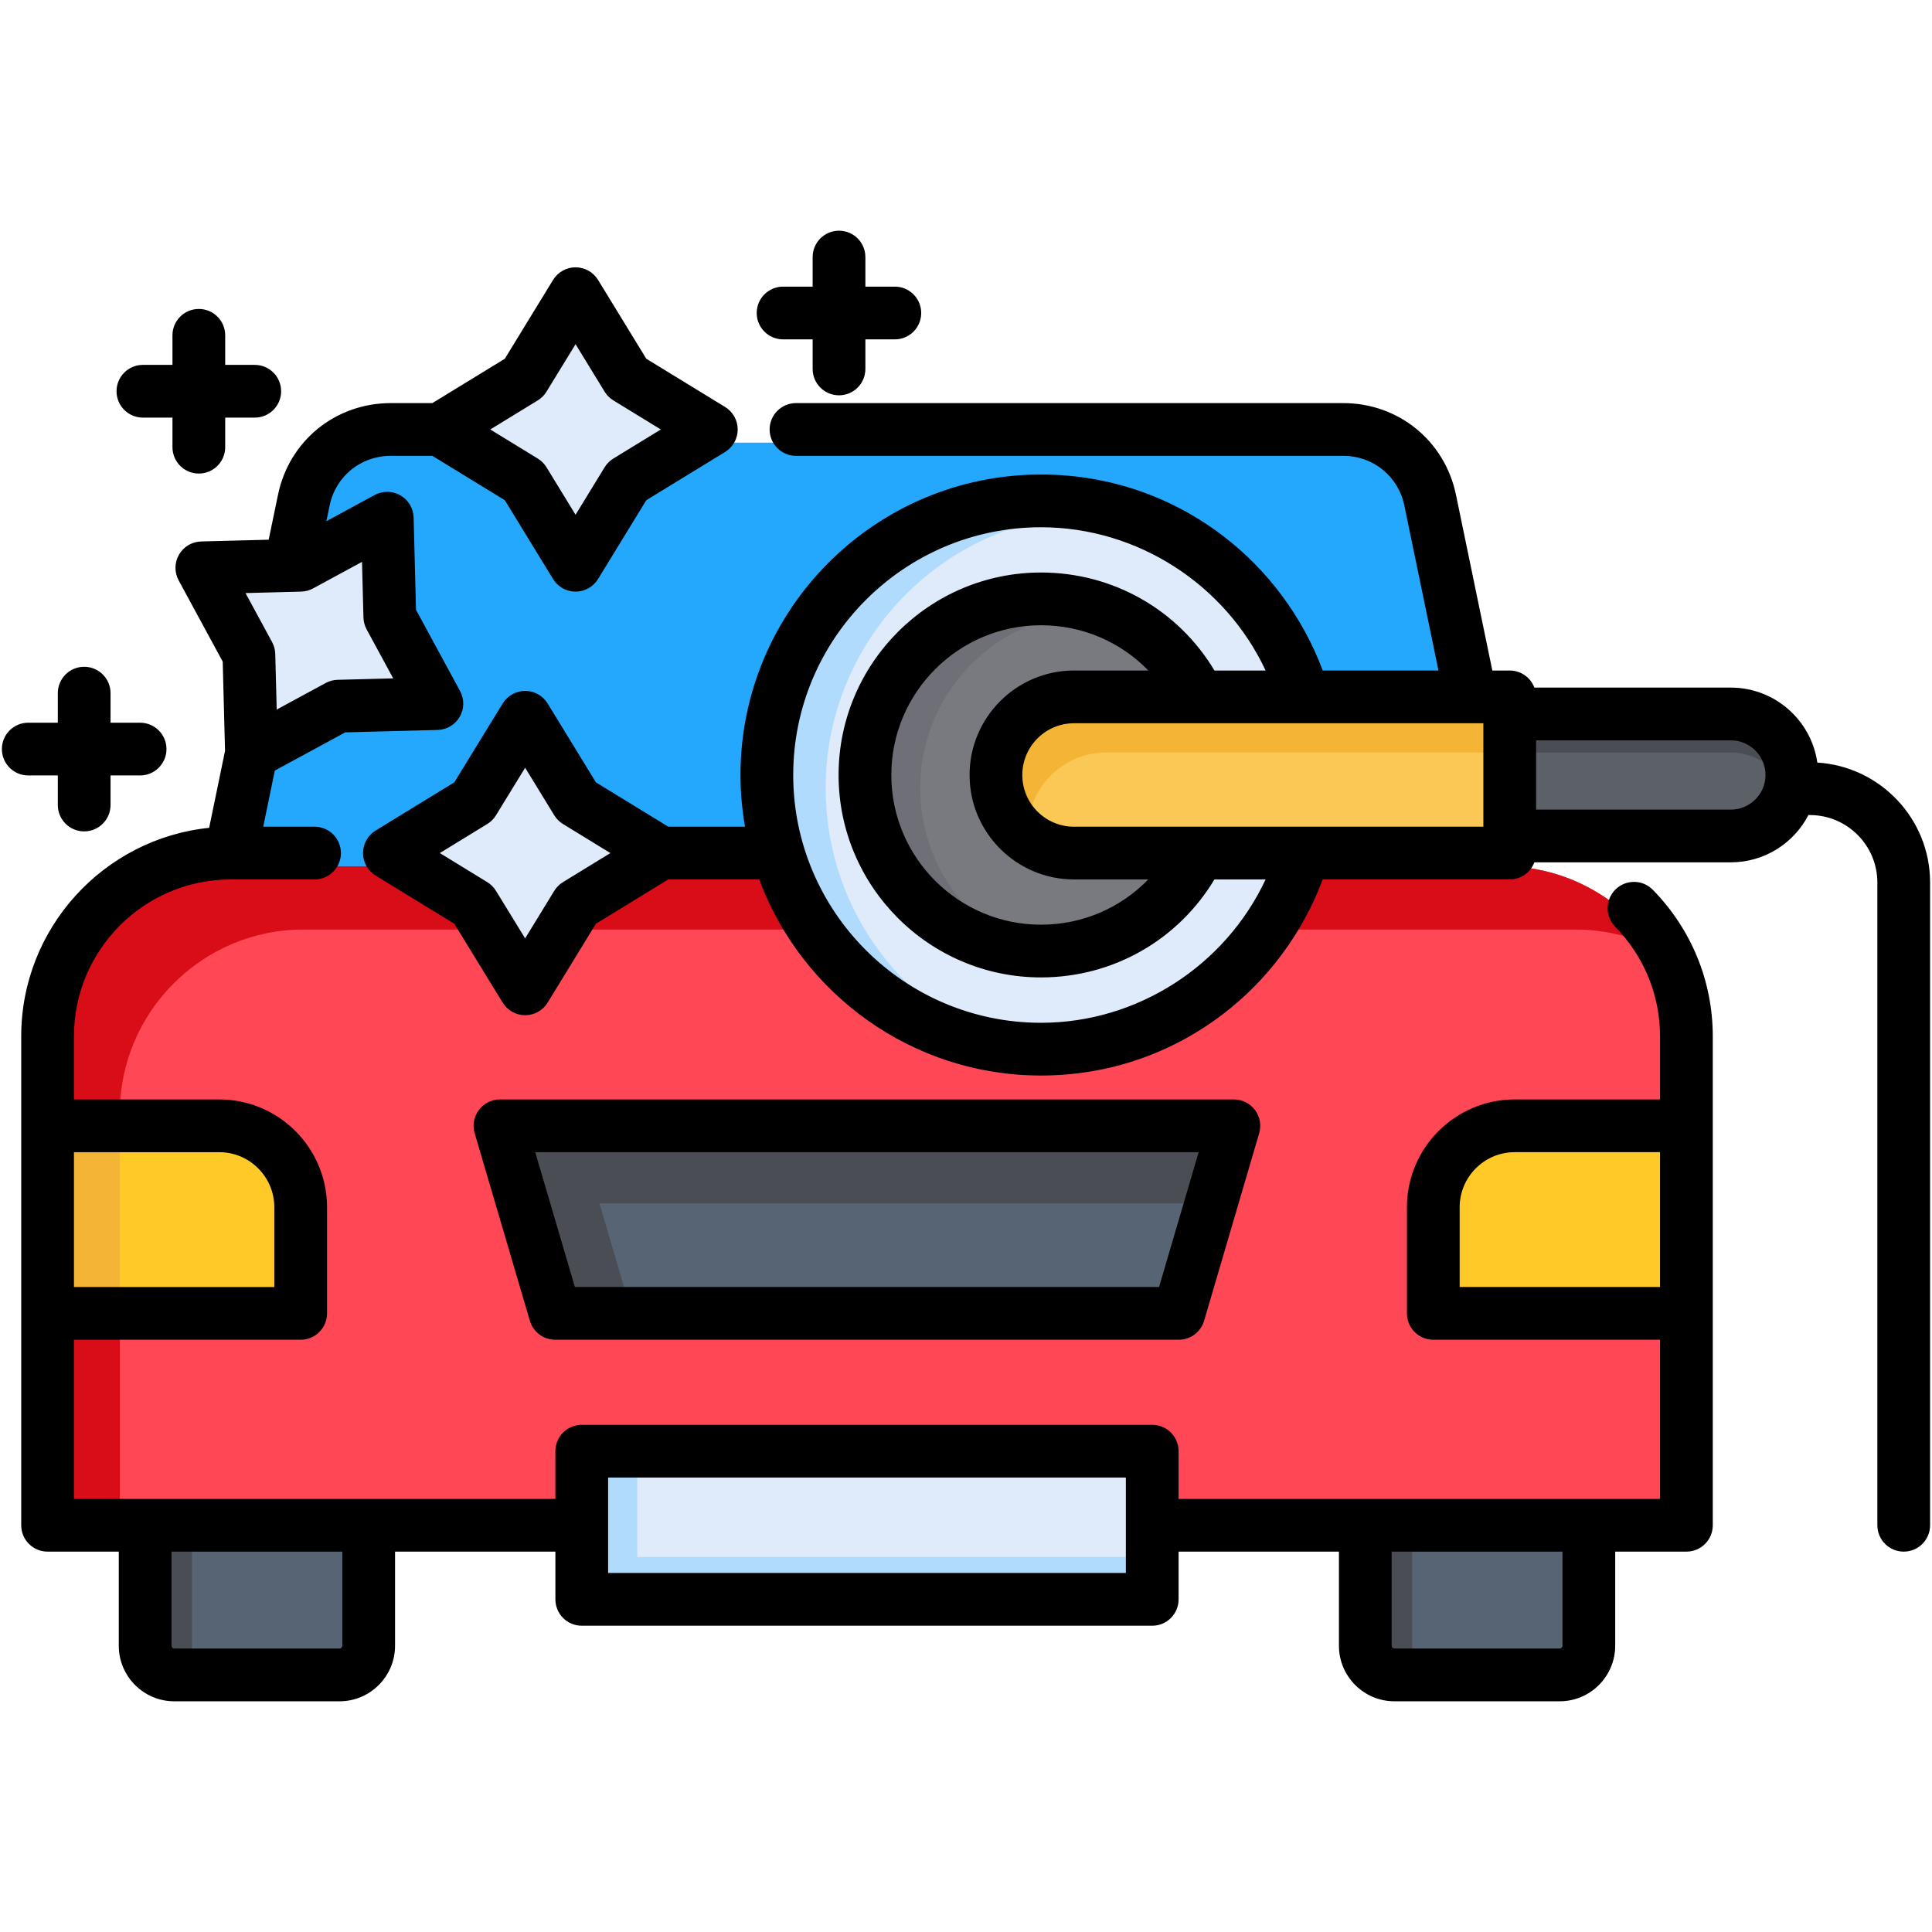
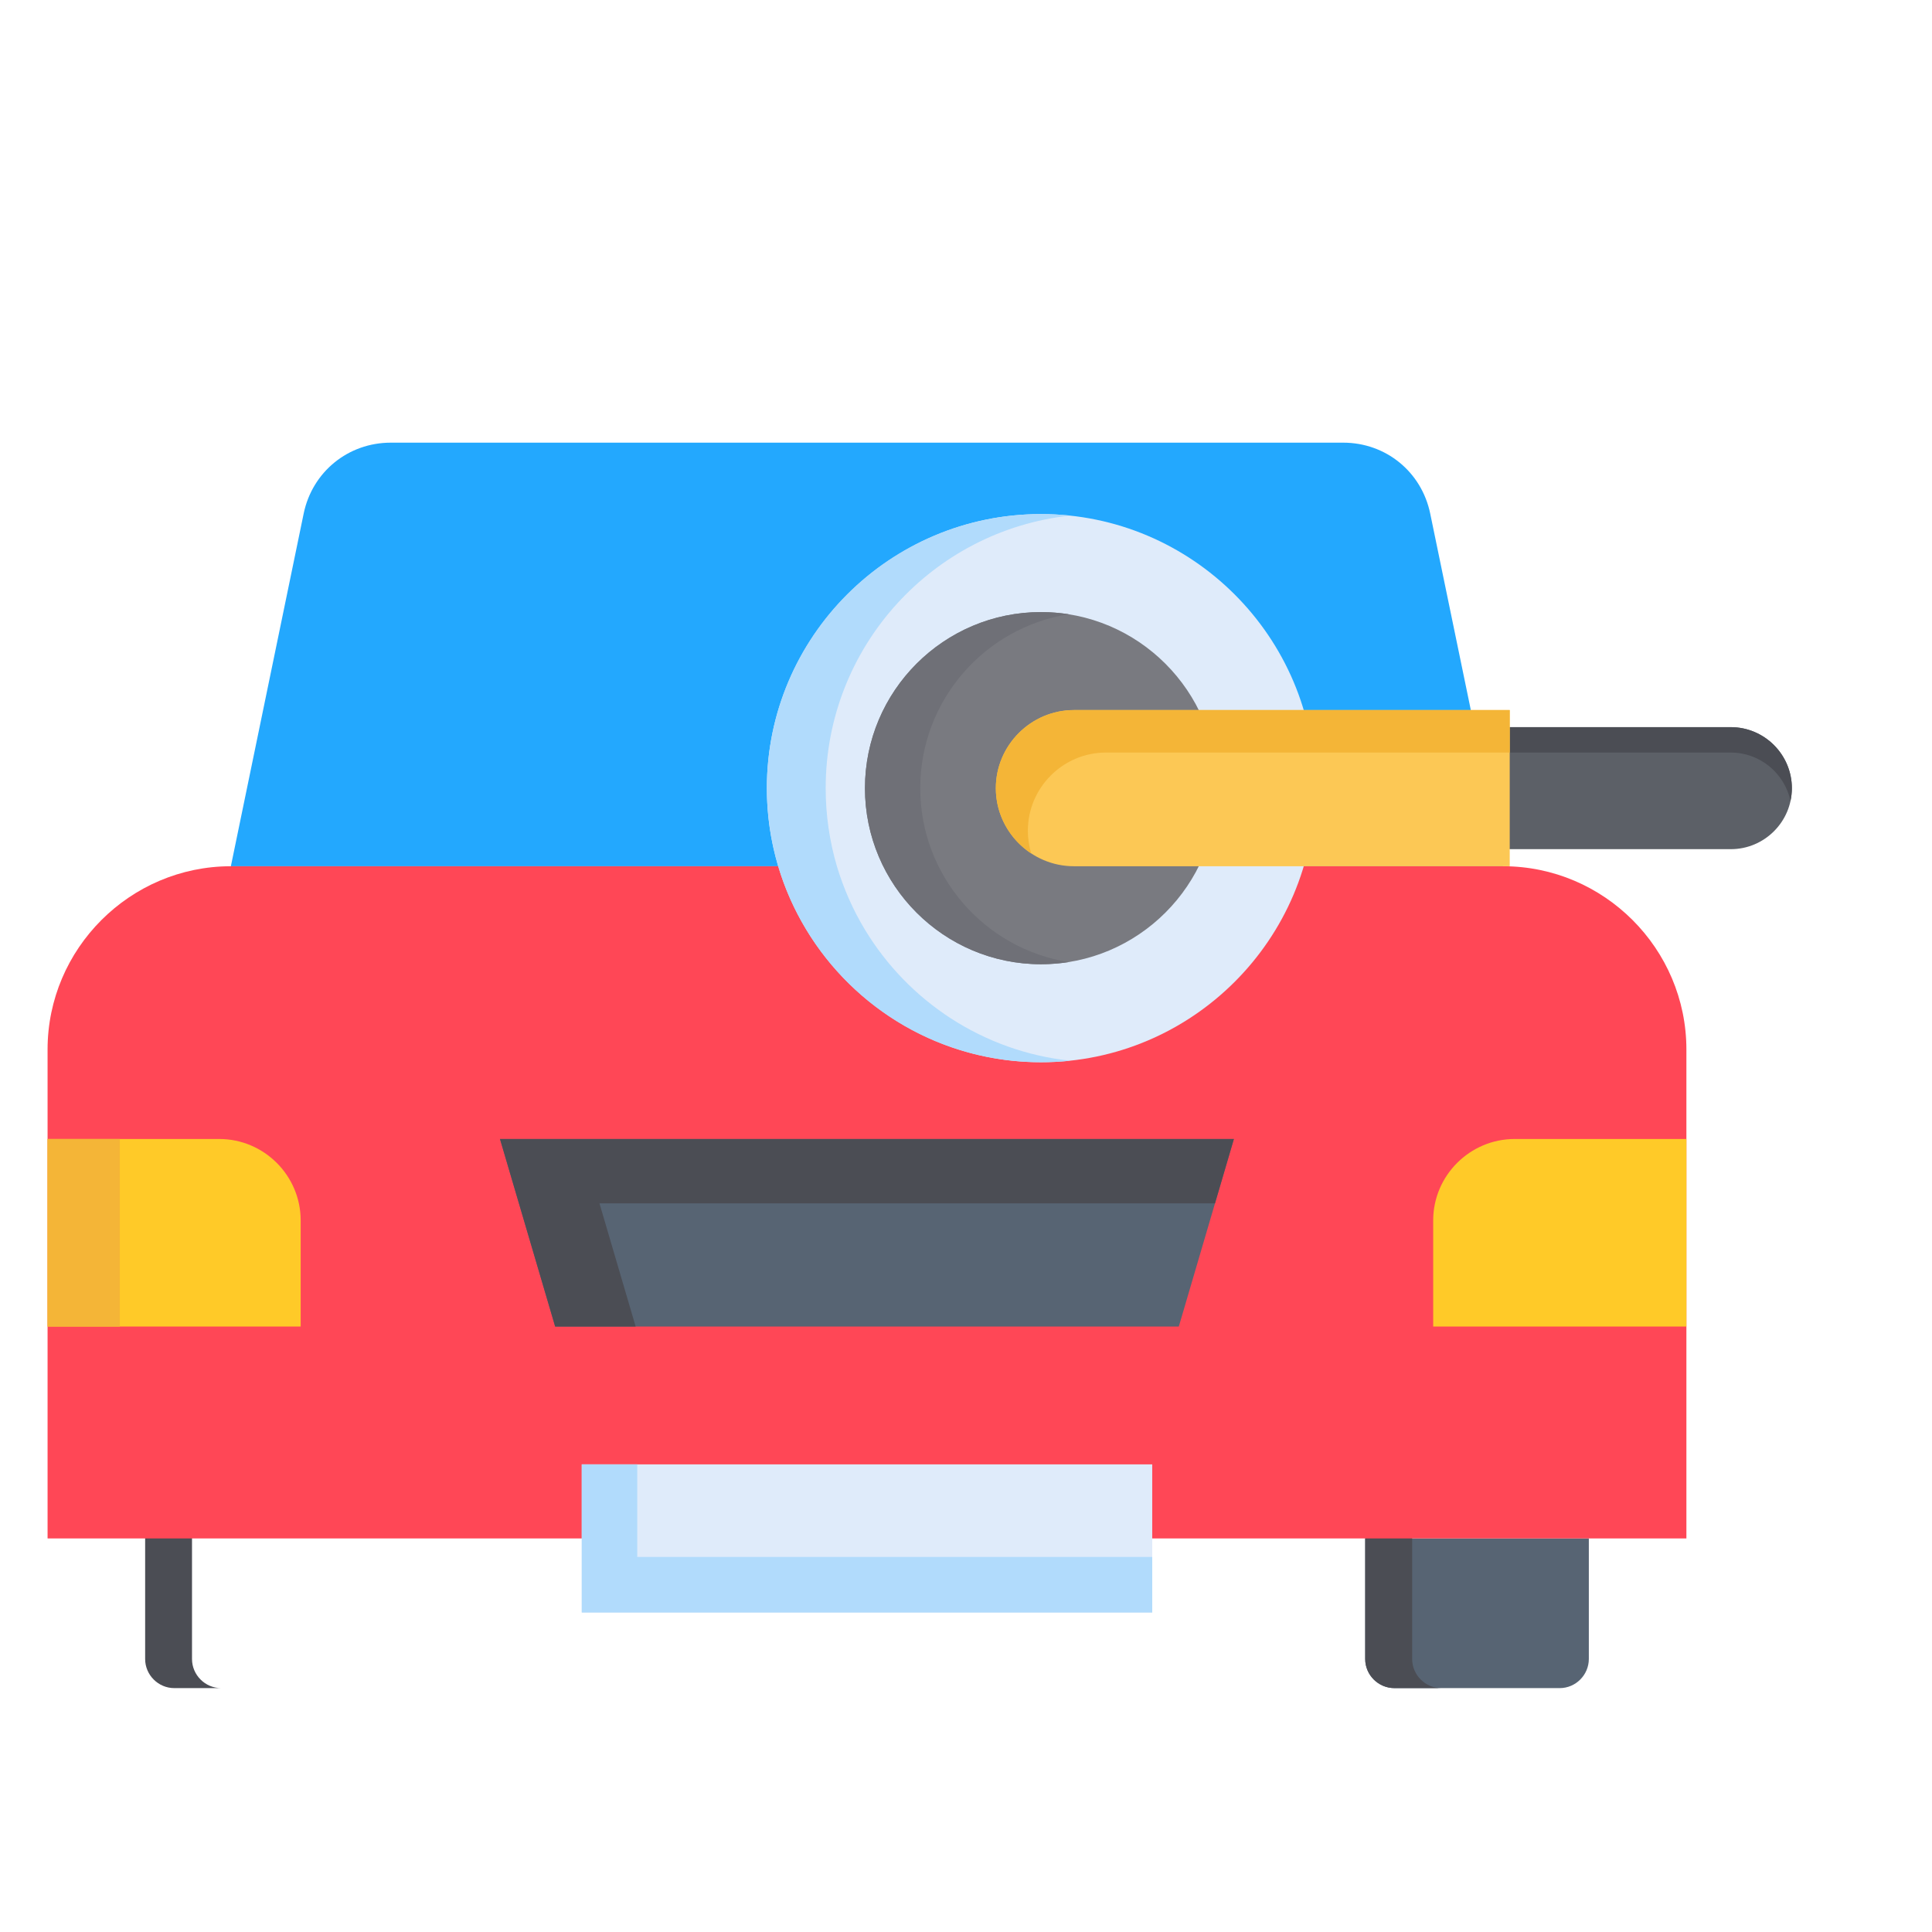
<svg xmlns="http://www.w3.org/2000/svg" id="Layer_1" viewBox="0 0 512 512">
  <g>
    <g>
      <path clip-rule="evenodd" d="m361.79 407.705h59.267v31.911c0 4.272-3.48 7.751-7.723 7.751h-43.793c-4.272 0-7.751-3.48-7.751-7.723z" fill="#576473" fill-rule="evenodd" />
    </g>
    <g>
      <path clip-rule="evenodd" d="m361.79 403.801h12.448v35.843c0 4.243 3.48 7.723 7.723 7.723h-12.419c-4.272 0-7.751-3.48-7.751-7.723v-35.843z" fill="#4b4d54" fill-rule="evenodd" />
    </g>
    <g>
-       <path clip-rule="evenodd" d="m38.465 403.801h59.239v35.815c0 4.272-3.48 7.751-7.723 7.751h-43.793c-4.243 0-7.723-3.48-7.723-7.723z" fill="#576473" fill-rule="evenodd" />
-     </g>
+       </g>
    <g>
      <path clip-rule="evenodd" d="m38.465 403.801h12.419v35.843c0 4.243 3.48 7.723 7.723 7.723h-12.419c-4.243 0-7.723-3.48-7.723-7.723z" fill="#4b4d54" fill-rule="evenodd" />
    </g>
    <g>
      <path clip-rule="evenodd" d="m61.182 229.564h337.158l-19.322-93.47c-2.292-11.061-11.769-18.784-23.056-18.784h-252.402c-11.288 0-20.793 7.723-23.084 18.784z" fill="#23a8fe" fill-rule="evenodd" />
    </g>
    <g>
      <path clip-rule="evenodd" d="m12.608 407.705h434.306v-129.568c0-26.734-21.84-48.574-48.574-48.574h-337.158c-26.734 0-48.574 21.868-48.574 48.574z" fill="#ff4756" fill-rule="evenodd" />
    </g>
    <g>
      <path clip-rule="evenodd" d="m154.171 388.072h151.181v39.266h-151.181z" fill="#dfebfa" fill-rule="evenodd" />
    </g>
    <g>
      <path clip-rule="evenodd" d="m446.914 301.844v49.705h-67.104v-28.12c0-11.882 9.732-21.585 21.585-21.585z" fill="#ffca28" fill-rule="evenodd" />
    </g>
    <g>
      <path clip-rule="evenodd" d="m132.5 301.844h194.493l-14.597 49.705h-165.27z" fill="#576473" fill-rule="evenodd" />
    </g>
    <g>
      <path clip-rule="evenodd" d="m132.5 301.844h194.493l-5.007 17.059h-163.119l9.59 32.646h-21.331z" fill="#4b4d54" fill-rule="evenodd" />
    </g>
    <g>
-       <path clip-rule="evenodd" d="m12.608 407.705h19.152v-112.792c0-26.734 21.868-48.574 48.574-48.574h337.187c7.582 0 14.796 1.754 21.217 4.894-8.742-13.042-23.594-21.67-40.398-21.67h-337.158c-26.734 0-48.574 21.868-48.574 48.574z" fill="#d90d17" fill-rule="evenodd" />
-     </g>
-     <path clip-rule="evenodd" d="m115.781 189.958-26.14.679-23 12.476-.679-26.14-12.504-23 26.168-.679 23-12.476.679 26.14zm36.749-36.692 13.664-22.292 22.321-13.664-22.321-13.692-13.664-22.294-13.664 22.292-22.321 13.692 22.321 13.664zm-13.382 40.313-13.664 22.321-22.292 13.664 22.292 13.664 13.664 22.321 13.692-22.321 22.292-13.664-22.291-13.664z" fill="#dfebfa" fill-rule="evenodd" />
+       </g>
    <g>
      <path clip-rule="evenodd" d="m379.782 192.702h78.9c8.911 0 16.182 7.271 16.182 16.182 0 8.883-7.271 16.153-16.182 16.153h-78.9c-8.911 0-16.182-7.27-16.182-16.153 0-8.912 7.271-16.182 16.182-16.182z" fill="#5c6067" fill-rule="evenodd" />
    </g>
    <g>
      <path clip-rule="evenodd" d="m275.873 281.504c40.03 0 72.648-32.618 72.648-72.62 0-40.03-32.618-72.648-72.648-72.648-40.002 0-72.648 32.618-72.648 72.648 0 40.002 32.647 72.62 72.648 72.62z" fill="#dfebfa" fill-rule="evenodd" />
    </g>
    <g>
      <path clip-rule="evenodd" d="m275.873 255.534c25.716 0 46.678-20.963 46.678-46.65 0-25.716-20.963-46.678-46.678-46.678-25.687 0-46.65 20.963-46.65 46.678.001 25.687 20.963 46.65 46.65 46.65z" fill="#797a80" fill-rule="evenodd" />
    </g>
    <g>
      <path clip-rule="evenodd" d="m12.608 301.844v49.705h67.075v-28.12c0-11.882-9.703-21.585-21.585-21.585z" fill="#ffca28" fill-rule="evenodd" />
    </g>
    <g>
      <path clip-rule="evenodd" d="m12.608 301.844h19.152v49.705h-19.152z" fill="#f4b537" fill-rule="evenodd" />
    </g>
    <g>
      <path clip-rule="evenodd" d="m218.813 208.884c0-37.512 28.403-68.348 64.841-72.252-2.546-.255-5.149-.396-7.78-.396-40.115 0-72.648 32.505-72.648 72.648 0 7.186 1.047 14.117 2.999 20.68 1.754 5.941 4.272 11.57 7.412 16.776 12.702 21.076 35.815 35.164 62.238 35.164 2.631 0 5.234-.141 7.78-.396-23.113-2.461-43.001-15.786-54.458-34.768-3.14-5.205-5.63-10.835-7.412-16.776-1.926-6.564-2.972-13.495-2.972-20.68z" fill="#b1dbfc" fill-rule="evenodd" />
    </g>
    <g>
      <path clip-rule="evenodd" d="m275.873 162.205c2.49 0 4.951.198 7.355.566-22.292 3.536-39.351 22.83-39.351 46.112 0 23.254 17.059 42.548 39.351 46.084-2.405.368-4.866.566-7.355.566-25.772 0-46.65-20.906-46.65-46.65.001-25.771 20.878-46.678 46.65-46.678z" fill="#6f7077" fill-rule="evenodd" />
    </g>
    <g>
      <path clip-rule="evenodd" d="m379.782 192.702h78.9c8.911 0 16.182 7.271 16.182 16.182 0 1.132-.142 2.263-.368 3.366-1.556-7.299-8.062-12.815-15.814-12.815h-78.9c-7.752 0-14.258 5.517-15.814 12.815-.255-1.103-.368-2.235-.368-3.366 0-8.912 7.271-16.182 16.182-16.182z" fill="#4b4d54" fill-rule="evenodd" />
    </g>
    <g>
      <path clip-rule="evenodd" d="m284.615 188.175h115.479v41.388h-115.479c-11.373 0-20.708-9.307-20.708-20.68 0-11.4 9.335-20.708 20.708-20.708z" fill="#fcc855" fill-rule="evenodd" />
    </g>
    <g>
      <path clip-rule="evenodd" d="m284.615 188.175h115.479v11.259h-107.02c-11.373 0-20.68 9.307-20.68 20.708 0 2.093.311 4.102.877 6.026-5.63-3.706-9.364-10.1-9.364-17.285 0-11.4 9.335-20.708 20.708-20.708z" fill="#f4b537" fill-rule="evenodd" />
    </g>
    <g>
      <path clip-rule="evenodd" d="m305.352 412.599v14.739h-151.181c0-13.098 0-26.168 0-39.266h14.711v24.527z" fill="#b1dbfc" fill-rule="evenodd" />
    </g>
  </g>
-   <path d="m428.14 235.699c-2.76 2.698-2.81 7.122-.113 9.881 7.674 7.852 11.9 18.173 11.9 29.064v16.719h-38.503c-15.755 0-28.573 12.818-28.573 28.574v28.12c0 3.859 3.129 6.988 6.987 6.988h60.088v42.179h-127.587v-12.645c0-3.859-3.129-6.988-6.988-6.988h-151.181c-3.859 0-6.987 3.129-6.987 6.988v12.645h-49.479-59.239-18.87v-42.179h60.088c3.859 0 6.987-3.129 6.987-6.988v-28.12c0-15.756-12.818-28.574-28.573-28.574h-38.502v-16.719c0-22.928 18.651-41.581 41.578-41.586.005 0 .01.001.015.001.004 0 .007-.001.011-.001h22.161c3.859 0 6.987-3.129 6.987-6.988s-3.129-6.988-6.987-6.988h-13.601l3.069-14.87 18.671-10.128 24.464-.635c2.43-.063 4.652-1.385 5.869-3.489 1.216-2.105 1.251-4.691.092-6.827l-11.676-21.526-.635-24.463c-.063-2.431-1.384-4.653-3.49-5.869-2.105-1.218-4.691-1.252-6.827-.092l-12.803 6.945.856-4.128c1.59-7.771 8.256-13.197 16.21-13.197h11.017l19.207 11.758 12.786 20.888c1.27 2.075 3.528 3.34 5.96 3.34s4.69-1.265 5.96-3.34l12.786-20.888 20.887-12.786c2.074-1.27 3.339-3.527 3.339-5.96s-1.265-4.69-3.34-5.96l-20.885-12.785-12.786-20.888c-1.27-2.075-3.528-3.34-5.96-3.34s-4.69 1.265-5.96 3.34l-12.787 20.888-19.207 11.757h-11.016c-14.67 0-26.966 10.022-29.897 24.351l-2.463 11.851-17.893.465c-2.43.063-4.653 1.384-5.869 3.489s-1.251 4.691-.092 6.827l11.676 21.526.614 23.659-4.208 20.385c-27.943 2.888-49.807 26.57-49.807 55.264v129.567c0 3.859 3.129 6.988 6.987 6.988h18.87v24.951c0 8.112 6.599 14.712 14.711 14.712h43.793c8.111 0 14.71-6.613 14.71-14.74v-24.923h42.492v12.646c0 3.859 3.129 6.988 6.987 6.988h151.181c3.859 0 6.988-3.129 6.988-6.988v-12.646h42.492v24.951c0 8.112 6.599 14.712 14.711 14.712h43.793c8.111 0 14.71-6.613 14.71-14.74v-24.923h18.87c3.859 0 6.987-3.129 6.987-6.988v-129.568c0-14.564-5.64-28.354-15.881-38.832-2.698-2.761-7.123-2.81-9.882-.112zm-285.627-129.588c.942-.577 1.735-1.369 2.312-2.312l7.704-12.586 7.704 12.586c.577.942 1.369 1.735 2.312 2.312l12.585 7.703-12.585 7.704c-.942.577-1.734 1.369-2.311 2.312l-7.704 12.586-7.704-12.586c-.577-.942-1.369-1.735-2.311-2.312l-12.585-7.704zm-65.772 50.754c.059.001.118.009.177.009.076 0 .148-.017.224-.019l2.666-.069c1.102-.028 2.182-.318 3.15-.843l12.979-7.04.383 14.742c.028 1.102.317 2.181.843 3.15l7.04 12.98-14.744.383c-1.102.028-2.181.318-3.15.843l-12.979 7.04-.383-14.743c-.028-1.102-.317-2.181-.843-3.15l-7.04-12.979zm-18.643 148.473c8.049 0 14.598 6.548 14.598 14.598v21.132h-53.1v-35.729h38.502zm32.618 130.783c0 .407-.344.764-.735.764h-43.793c-.385 0-.736-.351-.736-.736v-24.951h45.264zm207.648-19.265h-137.206v-25.29h137.206zm115.706 19.265c0 .407-.344.764-.735.764h-43.793c-.399 0-.736-.337-.736-.736v-24.951h45.264zm-27.244-95.054v-21.132c0-8.049 6.548-14.598 14.598-14.598h38.503v35.729h-53.101zm-239.7 13.976h165.27c3.101 0 5.831-2.044 6.704-5.019l14.597-49.705c.62-2.112.209-4.394-1.111-6.156-1.319-1.763-3.392-2.801-5.594-2.801h-194.492c-2.202 0-4.276 1.039-5.595 2.802s-1.73 4.046-1.108 6.159l14.626 49.705c.875 2.973 3.604 5.015 6.703 5.015zm170.532-49.705-10.493 35.729h-154.811l-10.514-35.729zm163.955-103.248c-1.607-11.218-11.275-19.87-22.931-19.87h-52.055c-.997-2.643-3.542-4.526-6.533-4.526h-4.608l-9.622-46.495c-2.936-14.35-15.233-24.372-29.902-24.372h-145.014c-3.859 0-6.988 3.129-6.988 6.988s3.129 6.988 6.988 6.988h145.014c7.954 0 14.621 5.427 16.214 13.213l9.039 43.678h-30.678c-5.25-14.102-14.555-26.684-26.612-35.819-13.921-10.547-30.537-16.122-48.051-16.122-43.911 0-79.636 35.725-79.636 79.637 0 4.67.427 9.24 1.202 13.692h-20.335l-19.18-11.756-12.787-20.889c-1.269-2.074-3.525-3.338-5.956-3.34-.001 0-.002 0-.003 0-2.43 0-4.685 1.263-5.956 3.334l-12.816 20.893-20.867 12.788c-2.073 1.271-3.336 3.527-3.336 5.958s1.263 4.687 3.336 5.958l20.864 12.788 12.816 20.893c1.271 2.071 3.526 3.334 5.956 3.334h.003c2.431-.002 4.687-1.266 5.956-3.34l12.787-20.889 19.18-11.756h24.098c11.268 30.311 40.485 51.968 74.671 51.968 17.513 0 34.13-5.581 48.053-16.138 12.055-9.14 21.36-21.727 26.61-35.831h49.558c2.992 0 5.537-1.884 6.533-4.527h52.055c8.955 0 16.735-5.105 20.59-12.55.124.007.247.019.373.019 9.859 0 17.879 8.02 17.879 17.878v170.333c0 3.859 3.129 6.988 6.988 6.988s6.987-3.129 6.987-6.988v-170.333c.003-16.903-13.233-30.767-29.884-31.787zm-332.424 31.686c-.941.577-1.731 1.368-2.308 2.31l-7.711 12.595-7.73-12.601c-.576-.939-1.366-1.728-2.304-2.304l-12.573-7.706 12.573-7.706c.939-.576 1.728-1.365 2.304-2.304l7.73-12.601 7.711 12.595c.576.941 1.367 1.733 2.308 2.31l12.573 7.706zm135.426-.718h19.689c-7.343 7.571-17.476 11.994-28.431 11.994-21.87 0-39.662-17.792-39.662-39.662 0-21.886 17.793-39.69 39.662-39.69 10.976 0 21.115 4.424 28.449 11.995h-19.707c-15.256 0-27.667 12.424-27.667 27.696 0 15.255 12.412 27.667 27.667 27.667zm0-13.976c-7.55 0-13.692-6.142-13.692-13.692 0-7.565 6.142-13.72 13.692-13.72h105.163c.004 0 .007.001.011.001.006 0 .013-.001.019-.001h3.299v27.412zm-8.742 51.968c-36.205 0-65.661-29.455-65.661-65.661s29.455-65.661 65.661-65.661c25.624 0 48.889 15.216 59.528 37.965h-13.555c-9.667-16.123-26.9-25.971-45.974-25.971-29.576 0-53.637 24.075-53.637 53.666 0 29.576 24.062 53.638 53.637 53.638 19.045 0 36.278-9.847 45.968-25.97h13.562c-10.641 22.766-33.907 37.994-59.529 37.994zm182.81-56.495h-51.6v-18.359h51.6c5.07 0 9.194 4.124 9.194 9.194 0 5.054-4.124 9.165-9.194 9.165zm-427.8-110.868c0-3.859 3.129-6.988 6.987-6.988h7.836v-7.836c0-3.859 3.129-6.988 6.987-6.988s6.987 3.129 6.987 6.988v7.836h7.836c3.859 0 6.988 3.129 6.988 6.988s-3.129 6.988-6.988 6.988h-7.836v7.836c0 3.859-3.129 6.988-6.987 6.988s-6.987-3.129-6.987-6.988v-7.836h-7.836c-3.858 0-6.987-3.128-6.987-6.988zm-23.396 101.816c-3.859 0-6.987-3.129-6.987-6.988s3.129-6.988 6.987-6.988h7.836v-7.836c0-3.859 3.129-6.988 6.987-6.988s6.987 3.129 6.987 6.988v7.836h7.836c3.859 0 6.987 3.129 6.987 6.988s-3.129 6.988-6.987 6.988h-7.836v7.836c0 3.859-3.129 6.988-6.987 6.988s-6.987-3.129-6.987-6.988v-7.836zm193.051-122.553c0-3.859 3.129-6.988 6.987-6.988h7.836v-7.836c0-3.859 3.129-6.988 6.987-6.988 3.859 0 6.988 3.129 6.988 6.988v7.836h7.808c3.859 0 6.988 3.129 6.988 6.988s-3.129 6.988-6.988 6.988h-7.808v7.836c0 3.859-3.129 6.988-6.988 6.988s-6.987-3.129-6.987-6.988v-7.836h-7.836c-3.859 0-6.987-3.128-6.987-6.988z" />
</svg>